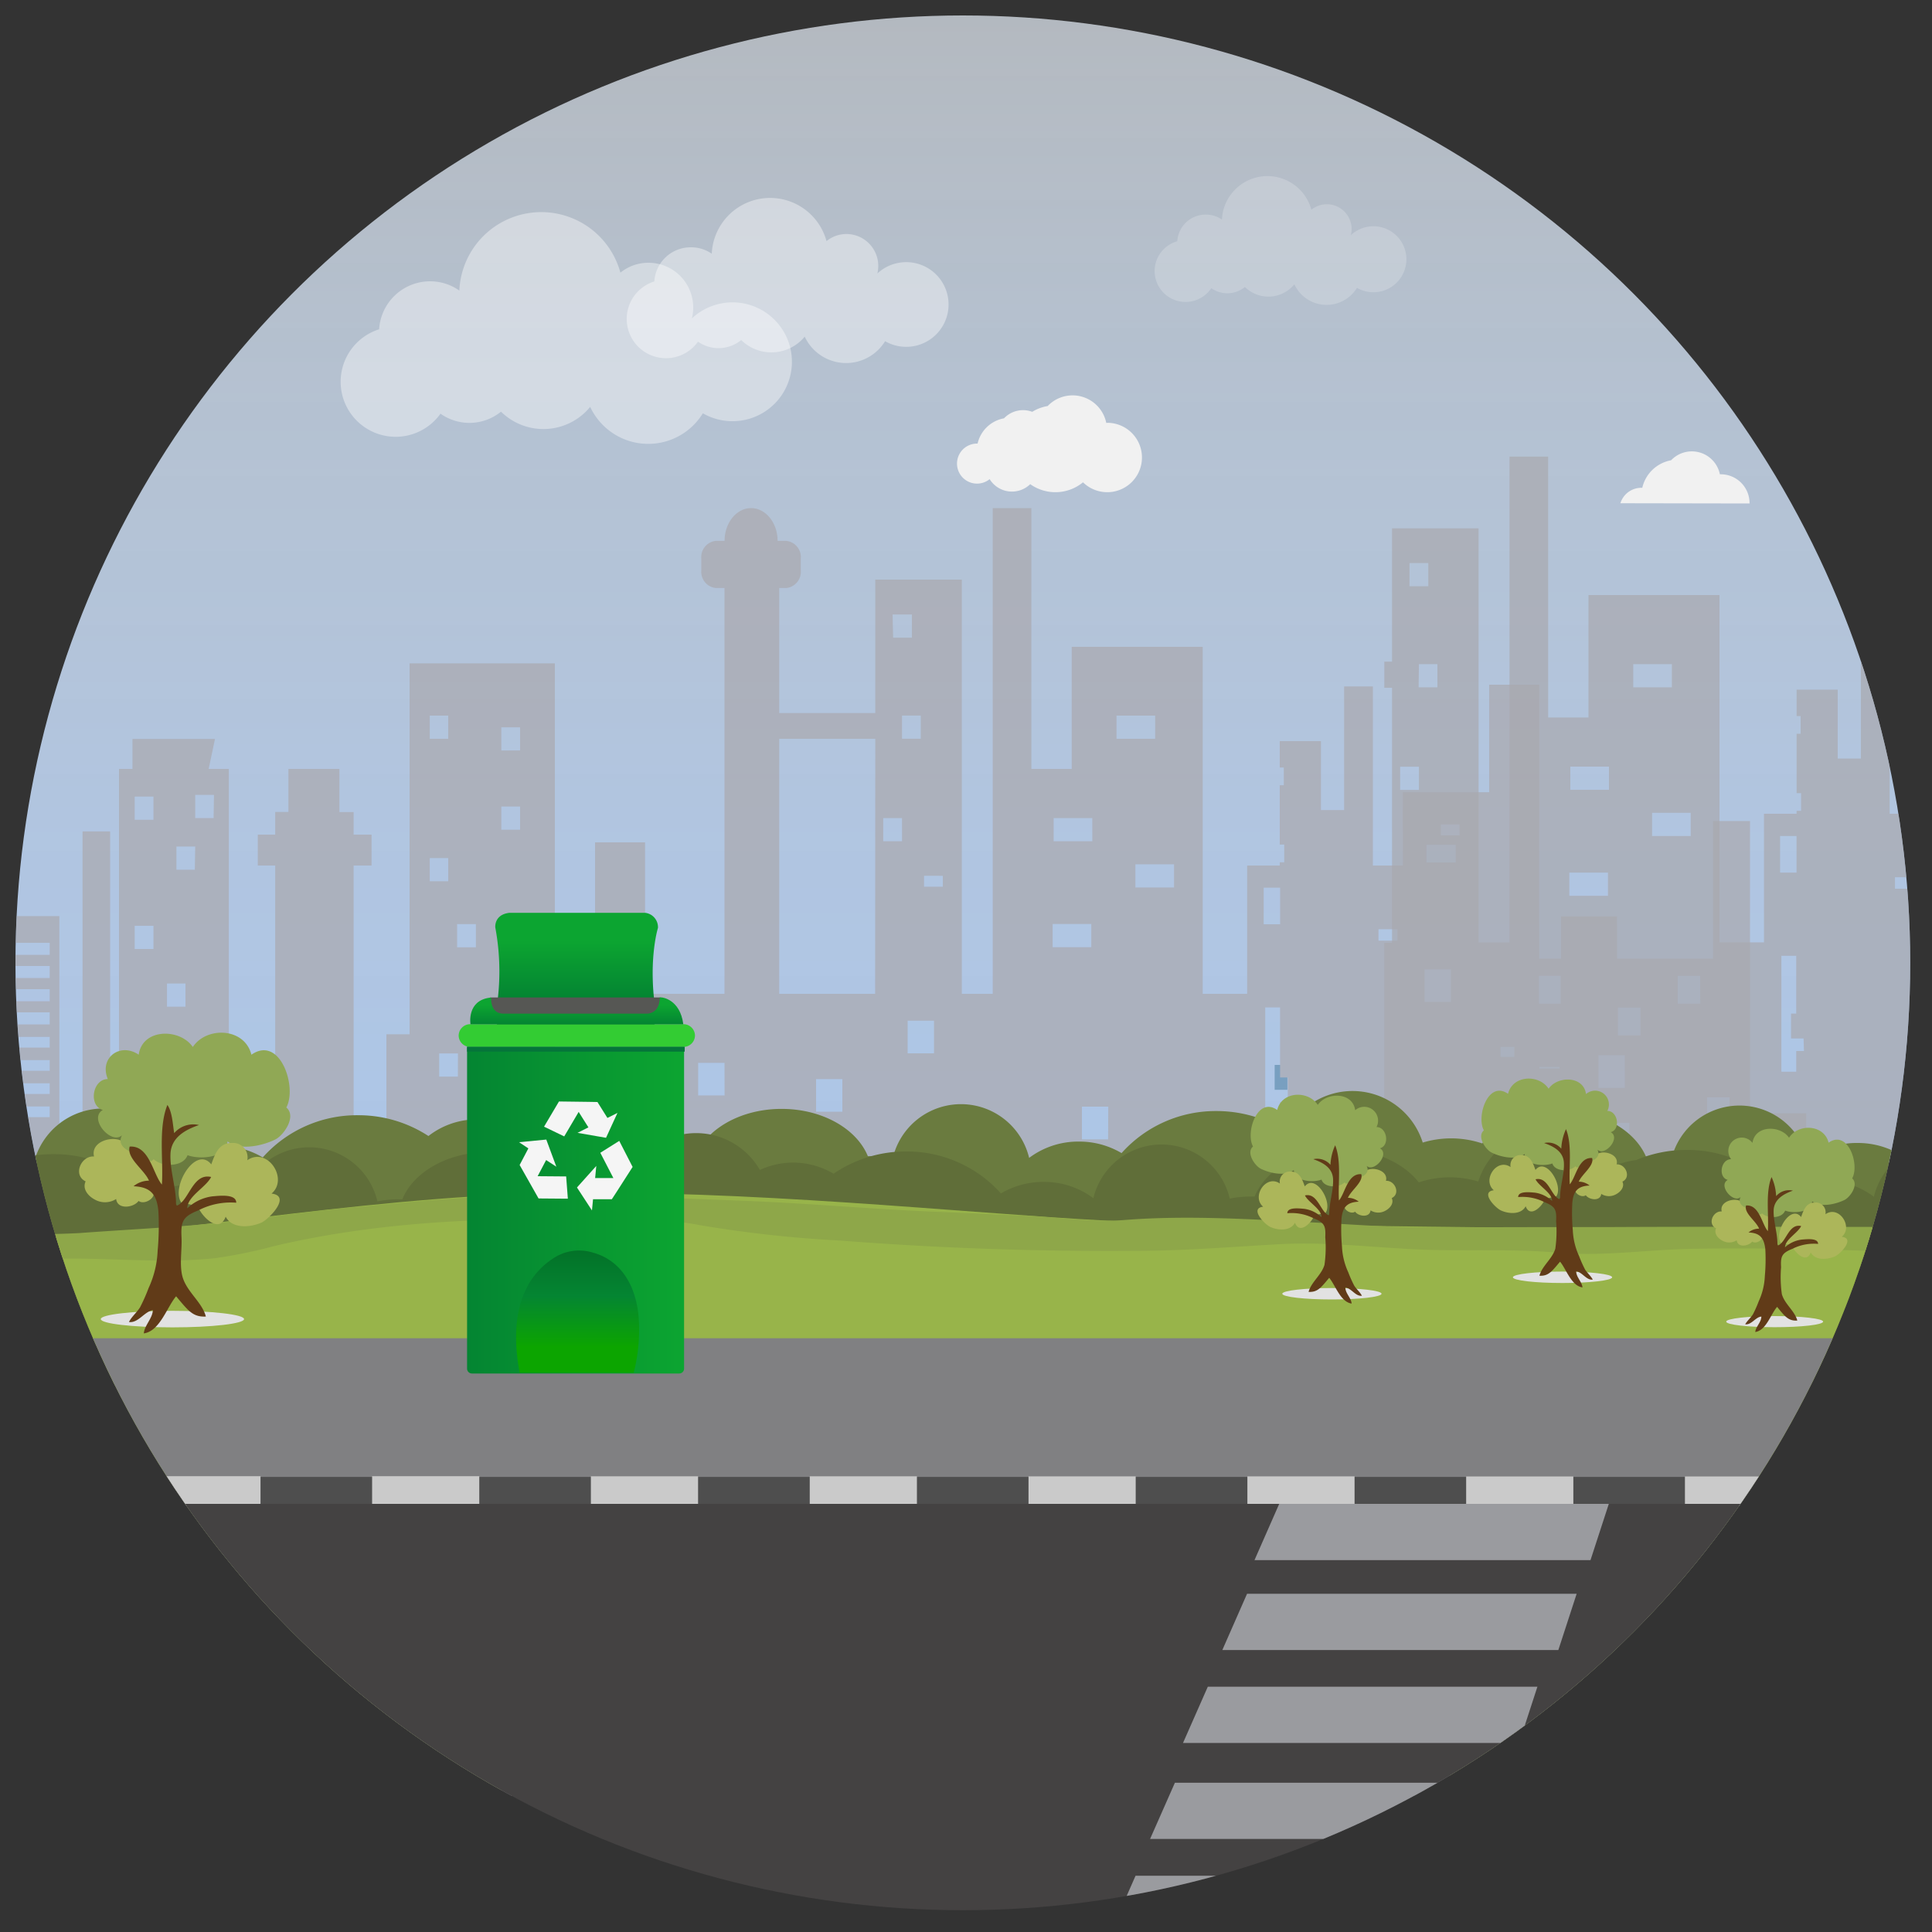
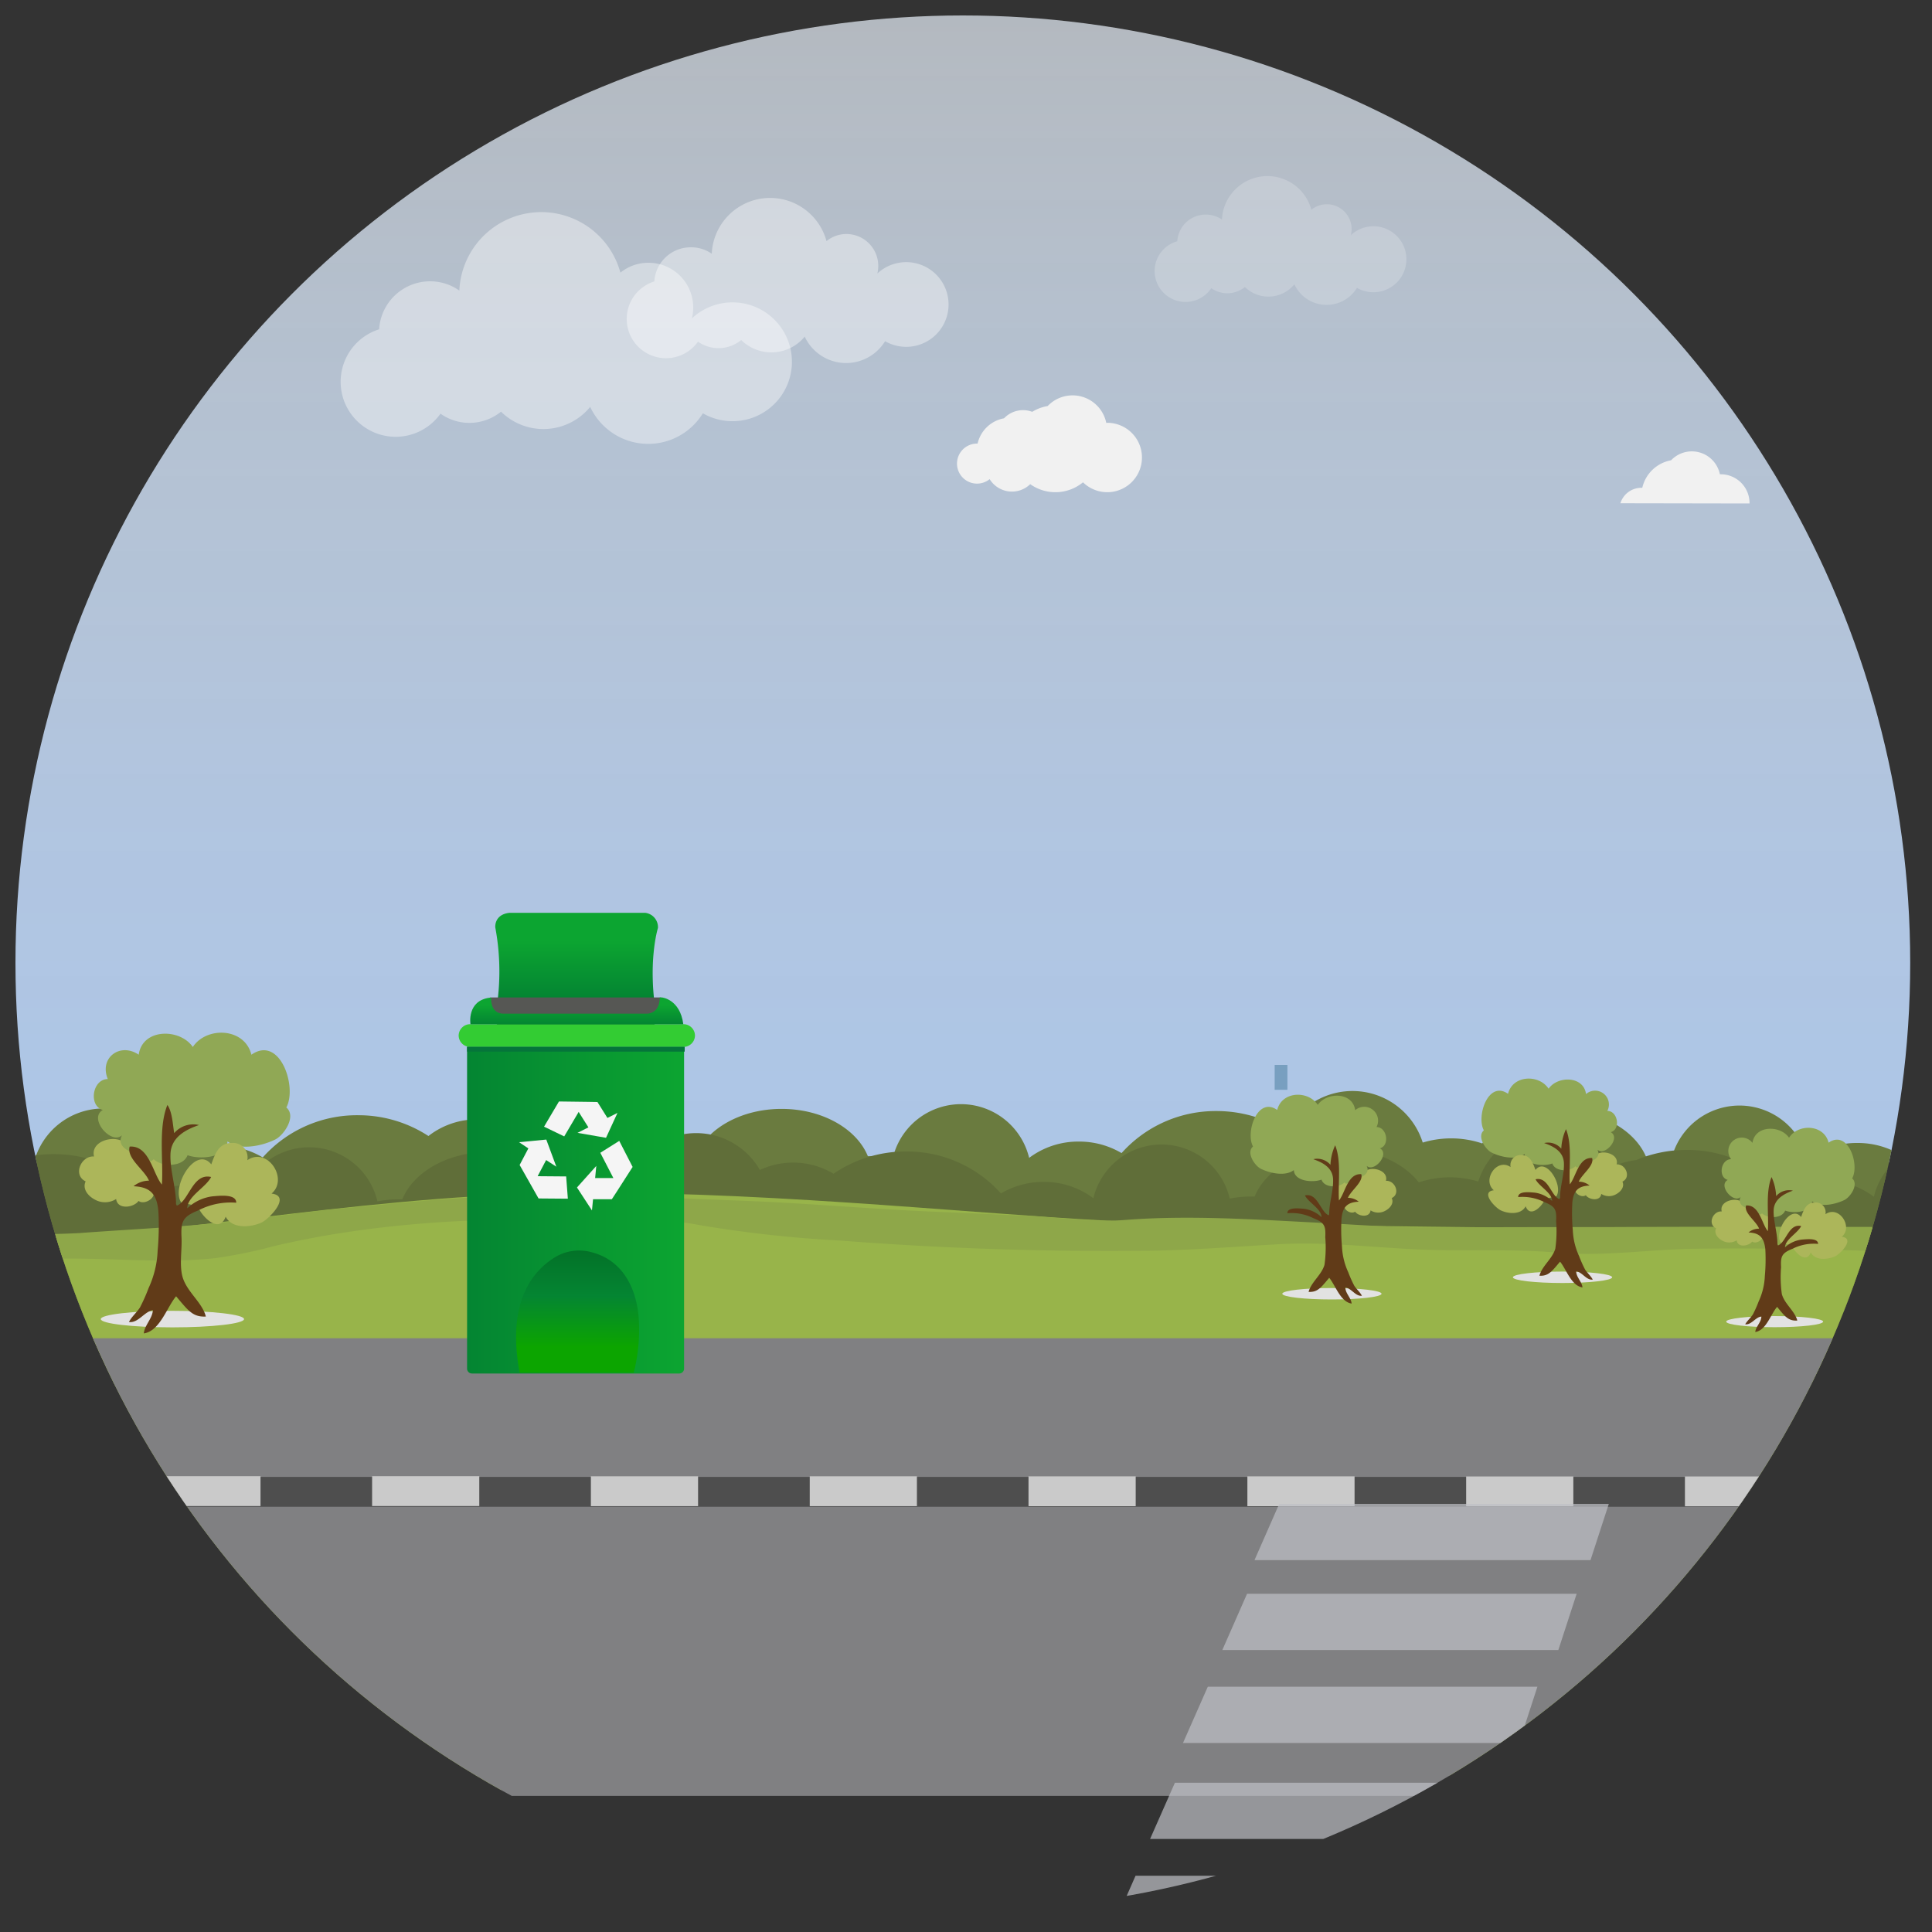
<svg xmlns="http://www.w3.org/2000/svg" viewBox="0 0 250 250">
  <rect x="0" y="0" width="250" height="250" fill="#333333" stroke="none" />
  <defs>
    <style>.cls-1{fill:none;}.cls-2{isolation:isolate;}.cls-3{clip-path:url(#clip-path);}.cls-10,.cls-11,.cls-12,.cls-18,.cls-19,.cls-4,.cls-9{fill-rule:evenodd;}.cls-4{fill:url(#Degradado_sin_nombre_38);}.cls-24,.cls-5,.cls-8{opacity:0.7;}.cls-6{fill:#618eaf;}.cls-7,.cls-8{fill:#a9a8ae;}.cls-9{fill:#6a7b3f;}.cls-10{fill:#606e39;}.cls-11{fill:#98b44a;}.cls-12{fill:#8ea749;}.cls-13{fill:#f1f1f1;}.cls-14{fill:#e2e2e2;mix-blend-mode:multiply;}.cls-15{fill:#acb65a;}.cls-16{fill:#90a855;}.cls-17{fill:#613b18;}.cls-18,.cls-19{fill:#fff;}.cls-18{opacity:0.2;}.cls-19{opacity:0.4;}.cls-20{fill:#808082;}.cls-21{fill:#4e4e4e;}.cls-22{fill:#cacaca;}.cls-23{fill:#444242;}.cls-24{fill:#c0c1c7;}.cls-25{fill:url(#linear-gradient);}.cls-26{fill:#565754;}.cls-27{fill:url(#linear-gradient-2);}.cls-28{fill:#3c3;}.cls-29{fill:#f5f5f5;}.cls-30{fill:url(#linear-gradient-3);}.cls-31{fill:#05753a;}.cls-32{fill:url(#linear-gradient-4);}</style>
    <clipPath id="clip-path">
      <circle class="cls-1" cx="124.59" cy="124.59" r="122.59" />
    </clipPath>
    <linearGradient id="Degradado_sin_nombre_38" x1="-2824.89" y1="130.61" x2="-2824.89" y2="-62.05" gradientTransform="translate(4049.46 17.37) scale(1.39 1.02)" gradientUnits="userSpaceOnUse">
      <stop offset="0" stop-color="#adc6e7" />
      <stop offset="0.21" stop-color="#b7cdea" stop-opacity="0.95" />
      <stop offset="0.56" stop-color="#d3e1f2" stop-opacity="0.81" />
      <stop offset="1" stop-color="#fff" stop-opacity="0.6" />
    </linearGradient>
    <linearGradient id="linear-gradient" x1="74.56" y1="133.06" x2="74.56" y2="118.13" gradientUnits="userSpaceOnUse">
      <stop offset="0" stop-color="#045932" />
      <stop offset="0.27" stop-color="#048532" />
      <stop offset="0.76" stop-color="#0ca531" />
    </linearGradient>
    <linearGradient id="linear-gradient-2" x1="88.52" y1="156.59" x2="60.44" y2="156.59" gradientUnits="userSpaceOnUse">
      <stop offset="0" stop-color="#0ca531" />
      <stop offset="1" stop-color="#048532" />
    </linearGradient>
    <linearGradient id="linear-gradient-3" x1="74.78" y1="177.63" x2="74.78" y2="161.82" gradientUnits="userSpaceOnUse">
      <stop offset="0.21" stop-color="#0ca500" />
      <stop offset="0.63" stop-color="#048532" />
      <stop offset="1" stop-color="#037228" />
    </linearGradient>
    <linearGradient id="linear-gradient-4" x1="74.62" y1="129.07" x2="74.62" y2="132.5" gradientUnits="userSpaceOnUse">
      <stop offset="0.28" stop-color="#0ca531" />
      <stop offset="1" stop-color="#048532" />
    </linearGradient>
  </defs>
  <title>img2</title>
  <g class="cls-2">
    <g id="Capa_1" data-name="Capa 1">
      <g class="cls-3">
        <path class="cls-4" d="M-9.48-45.85c0,.42.07.84.1,1.25C-6-2.42-4.12,39.66-5.16,81.95c-.56,22.87-1,45.7-2.3,68.48H257.29c.31-4.32.63-8.61.76-12.82,1.38-42.64,4.69-85.2,7.39-127.78,1.18-18.54,1.91-37.11,2.81-55.68Z" />
        <g class="cls-5">
          <rect class="cls-6" x="164.94" y="137.8" width="1.65" height="3.22" />
-           <path class="cls-7" d="M235.09,151h-1.37v-6.94h-7.27V106.24h-4.78v17.81H209.24v-5.47H202v5.47h-2.83V88.6H192.7v13.91H181.53V112h-3.88V88.82h-3.72v16h-3V95.9H165.6v3.42h.52v2.29h-.52v7.68h.58v2.29h-.58V112h-4.22V128.6h-5.75V83.7H138.68V99.5h-5.22V65.75h-5V128.6h-4V75H113.26V92.27H100.83V76.09h.93a2.11,2.11,0,0,0,1.86-2.3v-1.5a2.11,2.11,0,0,0-1.86-2.3h-1.14c0-2.34-1.54-4.24-3.43-4.24s-3.43,1.9-3.43,4.24H92.61a2.11,2.11,0,0,0-1.86,2.3v1.5a2.11,2.11,0,0,0,1.86,2.3h1.14V128.6H83.47V109H77v38.32H71.8V85.83H53v48H50v13.5H45.76V112h2.32v-4H45.76v-2.92H43.92V99.5h-6.6v5.57H35.61V108H33.36v4h2.25v35.41h-6V99.5H27l.82-3.88H17.14V99.5H15.4v47.87H14.25V107.59H10.68v39.78h-3V118.54H.57v28.83h-2.9V112.62H-7v-9.41H-18.78v38.41h-1.11V116.74h-9.17v24.88h-2v7.56h-2.55V128.77h-7.51v7.18h-2.31V120.61h-2.22v28.57H-47.4V124.83h-3.17v2h.31v1.37h-.31v4.58h.85v1.37h-.85v8.06h1.08v.64h-1.08v7.88H-50v1.92h-.57v15.53h20.49v2.26H210.76v-1.81h24.33ZM-43,138.84h2.26v1.37H-43Zm-.06,6.23h2.26v1.37H-43Zm3.27,12.66h-1.55v-1.92h1.55Zm.49-24.92H-37v1.37h-2.26Zm3.38,10.11h-2.26v-1.37h2.26Zm22-32.73h1.57v1.95h-1.57Zm0,9.91h1.57V122h-1.57Zm0,9.91h1.57V132h-1.57Zm0,9.91h1.57v1.95h-1.57Zm-3.5-34.05h1.57v1.95h-1.57Zm0,9.91h1.57v1.94h-1.57Zm0,9.91h1.57v1.94h-1.57Zm0,9.91h.29v1.95h-.29Zm-1.34,7.34v2.15h-1.11v-2.15Zm-4.94,3.61v-1.17h.95v1.17Zm0-28.42h2.25v2.78h-2.25Zm0,5.13h2.25V126h-2.25Zm0,5.13h2.25v2.78h-2.25Zm0,5.13h2.25v2.78h-2.25Zm0,5.13h2.25v2.78h-2.25Zm-4.14-20.51h2.25v2.78h-2.25Zm0,5.13h2.25V126h-2.25Zm0,5.13h2.25v2.78h-2.25Zm0,5.13h2.25v2.78h-2.25Zm-2.78,9.43h1.58v2.15h-1.58Zm.09,13.84V150h.46v6.8Zm21.69-10.57h-1.57v-1.94h1.57Zm0-9.91h-1.57v-1.95h1.57Zm0-9.91h-1.57v-1.95h1.57Zm0-9.91h-1.57v-1.95h1.57Zm3.5,24.15H-6.93v-1.94h1.57Zm0-9.91H-6.93v-1.94h1.57Zm0-9.91H-6.93v-1.94h1.57ZM6.43,144.56h-5v-1.38h5Zm0-3h-5v-1.38h5Zm0-3h-5v-1.38h5Zm0-3h-5v-1.38h5Zm0-3h-5V131h5Zm0-3h-5V128h5Zm0-3h-5V125h5Zm0-3h-5V122h5Zm13.43-.76H17.43v-3h2.43Zm0-16.72H17.43v-3h2.43ZM24,130.27H21.61v-3H24Zm1.21-17.73H22.83v-3h2.43Zm2.43-6.68H25.26v-3h2.43ZM55.61,92.6H58v3H55.61Zm0,18.43H58v3H55.61Zm3.64,28.28H56.83v-3h2.43Zm2.33-16.73H59.15v-3h2.43Zm5.72-15.21H64.87v-3H67.3Zm0-10.26H64.87v-3H67.3Zm16.58,50.32H80.46V143.2h3.41Zm9.88-5.68H90.34v-4.22h3.41ZM109,143.86H105.6v-4.23H109Zm4.24-15.26H100.83v-33h12.43Zm2.26-49.09H118v3h-2.43Zm1.22,29.35h-2.43v-3h2.43Zm0-16.27h2.43v3h-2.43Zm4.14,43.71h-3.41v-4.22h3.41ZM122,114.74h-2.43v-1.41H122Zm14.34-8.88h5v3h-5Zm-.13,13.71h5v3h-5Zm7.18,27.86H140V143.2h3.41Zm1.09-54.83h5v3h-5Zm7.44,22.24h-5v-3h5Zm47.28,23.43v-.22h2.6v.22Zm2.76-12v3.61h-2.82v-3.61Zm-6,10.5h-1.79v-1.3h1.79Zm-11.37-27.45h3.78v2.29h-3.78Zm-3.76,10.92v1.48h-2.45v-1.48Zm-17.31-5.37h2.13v4.73h-2.13Zm.2,15.49h1.92v9.07h1v3.22h-1v2.68h-1.92Zm47.1,18.54h0v-1.49h-1.84v-2.12h1.86Zm1.46-14.91h-2.92v-3.61h2.92Zm7.74-4.1h-2.92v-3.61H220Zm3.79,15.71h-2.92V142h2.92Z" />
        </g>
-         <path class="cls-8" d="M300.59,144.39v-6.94h-7.27V99.59h-4.78V117.4H276.11v-5.47h-7.27v5.47H266V81.95h-6.43V95.85H248.4v9.45h-3.88V82.16H240.8v16h-3V89.24h-5.32v3.42H233v2.29h-.52v7.68h.58v2.29h-.58v.38h-4.22v16.64H222.5V77H205.55V92.84h-5.22V59.09h-5v62.86h-4V68.37H180.13V85.61h-1V89h1v33h-1v41.87h98.52V162H302V144.39ZM182.39,72.86h2.43v3h-2.43Zm1.22,29.35h-2.43v-3h2.43Zm0-16.27H186v3h-2.43Zm4.14,43.71h-3.41v-4.22h3.41Zm1.12-21.56h-2.43v-1.41h2.43ZM203.2,99.2h5v3h-5Zm-.13,13.71h5v3h-5Zm7.18,27.86h-3.41v-4.23h3.41Zm1.09-54.83h5v3h-5Zm7.44,22.24h-5v-3h5Zm11.56,0h2.13v4.73h-2.13ZM233.43,136h-1v2.68h-1.92v-15h1.92v7.48h-.67v3.22h1.62ZM247.66,115h-2.45v-1.49h2.45Zm7.54-10.11h-3.78v-2.29h3.78Zm7.58,25.16H261v-1.3h1.79Zm5.88,1.53h-2.6v-.22h2.6Zm.16-8.42H266v-3.61h2.82Zm8.83,19h0v-1.49h-1.84V138.6h1.86Zm1.46-14.91h-2.92v-3.61h2.92Zm7.74-4.1h-2.92v-3.61h2.92Zm3.79,15.71h-2.92V135.3h2.92Z" />
-         <path class="cls-9" d="M281.09,142.61a9.35,9.35,0,0,0-4,3.73,10.21,10.21,0,0,0-9.53.49,16.55,16.55,0,0,0-9.4-2.88,16.32,16.32,0,0,0-12.29,5.44,10.74,10.74,0,0,0-5.52-1.49,10.56,10.56,0,0,0-6.44,2.11,9.07,9.07,0,0,0-17.65.05,13.8,13.8,0,0,0-2.73-.27h-.49c-1.44-3.54-5.89-6.12-11.16-6.12-4.31,0-8.07,1.72-10.08,4.29a12.67,12.67,0,0,0-7.7-.11,9.53,9.53,0,0,0-17.35-1.9,10.14,10.14,0,0,0-2.7-.82,16.72,16.72,0,0,0-6.63-1.36,16.32,16.32,0,0,0-12.29,5.44,10.74,10.74,0,0,0-5.52-1.49,10.56,10.56,0,0,0-6.44,2.11,9.07,9.07,0,0,0-17.65.05,13.79,13.79,0,0,0-2.73-.27h-.49c-1.44-3.54-5.89-6.12-11.16-6.12-4.31,0-8.07,1.72-10.08,4.29a12.67,12.67,0,0,0-7.7-.11A9.53,9.53,0,0,0,66,145.79,10.21,10.21,0,0,0,55.44,147a16.57,16.57,0,0,0-9.1-2.69A16.32,16.32,0,0,0,34,149.77a10.74,10.74,0,0,0-5.52-1.49,10.56,10.56,0,0,0-6.44,2.11,9.27,9.27,0,0,0-8.82-6.95,9.27,9.27,0,0,0-8.83,7,13.8,13.8,0,0,0-2.73-.27H1.21c-1.44-3.54-5.89-6.12-11.16-6.12-4.31,0-8.07,1.72-10.08,4.29a12.58,12.58,0,0,0-4-.66,12.59,12.59,0,0,0-3.68.54,9.4,9.4,0,0,0-9.07-6.66l-.25,0q-.07,7.07-.18,14.16c-.09,5.49-.05,10.94.06,16.39,24.45,1.27,51.85,2.22,83.52,2.22,39.56,0,63.31-.54,111.11-.54a16.52,16.52,0,0,0,9.76-3.14v-4.93c33.45.31,68.54,3.74,113.75,6.18Q281,157.26,281.09,142.61Z" />
+         <path class="cls-9" d="M281.09,142.61a9.35,9.35,0,0,0-4,3.73,10.21,10.21,0,0,0-9.53.49,16.55,16.55,0,0,0-9.4-2.88,16.32,16.32,0,0,0-12.29,5.44,10.74,10.74,0,0,0-5.52-1.49,10.56,10.56,0,0,0-6.44,2.11,9.07,9.07,0,0,0-17.65.05,13.8,13.8,0,0,0-2.73-.27h-.49c-1.44-3.54-5.89-6.12-11.16-6.12-4.31,0-8.07,1.72-10.08,4.29a12.67,12.67,0,0,0-7.7-.11,9.53,9.53,0,0,0-17.35-1.9,10.14,10.14,0,0,0-2.7-.82,16.72,16.72,0,0,0-6.63-1.36,16.32,16.32,0,0,0-12.29,5.44,10.74,10.74,0,0,0-5.52-1.49,10.56,10.56,0,0,0-6.44,2.11,9.07,9.07,0,0,0-17.65.05,13.79,13.79,0,0,0-2.73-.27h-.49c-1.44-3.54-5.89-6.12-11.16-6.12-4.31,0-8.07,1.72-10.08,4.29a12.67,12.67,0,0,0-7.7-.11A9.53,9.53,0,0,0,66,145.79,10.21,10.21,0,0,0,55.44,147a16.57,16.57,0,0,0-9.1-2.69A16.32,16.32,0,0,0,34,149.77a10.74,10.74,0,0,0-5.52-1.49,10.56,10.56,0,0,0-6.44,2.11,9.27,9.27,0,0,0-8.82-6.95,9.27,9.27,0,0,0-8.83,7,13.8,13.8,0,0,0-2.73-.27H1.21a12.58,12.58,0,0,0-4-.66,12.59,12.59,0,0,0-3.68.54,9.4,9.4,0,0,0-9.07-6.66l-.25,0q-.07,7.07-.18,14.16c-.09,5.49-.05,10.94.06,16.39,24.45,1.27,51.85,2.22,83.52,2.22,39.56,0,63.31-.54,111.11-.54a16.52,16.52,0,0,0,9.76-3.14v-4.93c33.45.31,68.54,3.74,113.75,6.18Q281,157.26,281.09,142.61Z" />
        <path class="cls-10" d="M281,150a14.6,14.6,0,0,0-6.49-1.48c-5.27,0-9.72,2.58-11.16,6.12h-.49a13.79,13.79,0,0,0-2.73.27,9.07,9.07,0,0,0-17.65-.05,10.56,10.56,0,0,0-6.44-2.11,10.74,10.74,0,0,0-5.52,1.49,16.32,16.32,0,0,0-12.29-5.44,16.73,16.73,0,0,0-6.51,1.31,10.14,10.14,0,0,0-3.08.88,9.53,9.53,0,0,0-17.35,1.9,12.67,12.67,0,0,0-7.7.11c-2-2.56-5.78-4.29-10.08-4.29-5.27,0-9.72,2.58-11.16,6.12h-.49a13.8,13.8,0,0,0-2.73.27,9.07,9.07,0,0,0-17.65-.05,10.56,10.56,0,0,0-6.44-2.11,10.74,10.74,0,0,0-5.52,1.49A16.32,16.32,0,0,0,117.26,149a16.55,16.55,0,0,0-9.4,2.88,10.21,10.21,0,0,0-9.53-.49A9.53,9.53,0,0,0,81,153.25a12.67,12.67,0,0,0-7.7.11c-2-2.56-5.78-4.29-10.08-4.29-5.27,0-9.72,2.58-11.16,6.12h-.49a13.79,13.79,0,0,0-2.73.27,9.07,9.07,0,0,0-17.65-.05,10.56,10.56,0,0,0-6.44-2.11,10.74,10.74,0,0,0-5.52,1.49,16.32,16.32,0,0,0-12.29-5.44A16.57,16.57,0,0,0-2.2,152a10.17,10.17,0,0,0-6.28-2.17,10.16,10.16,0,0,0-4.31,1A9.47,9.47,0,0,0-21.06,146a9.4,9.4,0,0,0-9.07,6.66,12.59,12.59,0,0,0-3.67-.54,12.58,12.58,0,0,0-3.39.47c0,1,0,2.07,0,3.1-.13,7.85,0,15.64.24,23.43,13.81.11,27.5.2,43.91.2,92.94,0,149.22-8.17,201.6-8.62v4.93a16.52,16.52,0,0,0,9.76,3.14c25.81,0,44.61.16,62.67.3Q281,164.57,281,150Z" />
        <path class="cls-11" d="M280.92,198.51q0-20.07.08-40.15c-16.15.29-40.79.53-61.31.71-29.38-.25-67.26-.63-76.48-1.12-18.93-1-46.55-4.06-72.12-3.55S17.9,160.48,5.62,160c-7.54-.31-25.11-2-42.87-3.78-.21,13.93.36,27.66,1,41.56.08,1.8.14,33.6.18,35.4l255.8-3.95,61.27.95C280.94,229.62,280.92,199.06,280.92,198.51Z" />
        <path class="cls-12" d="M281,158.66c-7.83.15-15.67.08-23.5.12-16.47,0-32.78-.08-49.26,0q-11.71,0-23.43.05c-4.72,0-9.48-.37-14.2-.61-8.28-.42-16.76-1-25-.36-4.15.34-8.55-.34-12.71-.53s-8.39-.4-12.59-.56c-8.09-.36-16-1.08-24.11-1.39-11.16-.43-22.33-.93-33.5-.5-5.61.22-11.21.83-16.81,1.33-4.89.43-9.76,1.14-14.64,1.72-7,.82-14,1.11-21,1.63a101.32,101.32,0,0,1-20.41-1c-1.56-.2-3.11-.44-4.66-.64-7.46-.95-15-1-22.43-1.66q0,2.55,0,5.08c8.71.86,17.44,1.51,26.2,1.75,6.74.19,13.44-.2,20.17-.23,6.13,0,12.6.6,18.68-.05a62.7,62.7,0,0,0,7.64-1.56c12-2.83,24.39-3.59,36.7-3.5,6,0,12.55-.36,18.39.78a159.09,159.09,0,0,0,18.22,2q19,1.47,38.11,1.33c6.16,0,12.31-.5,18.46-.85s12,.38,18,.66,12.26-.12,18.28.43c5.61.52,11.58-.4,17.26-.5,12.35-.22,24.7.32,37,.75,8.37.29,16.75.52,25.13.44Q281,160.68,281,158.66Z" />
        <path class="cls-13" d="M143.28,54.72h-.13a4.45,4.45,0,0,0-7.58-2.18,5.59,5.59,0,0,0-2,.75,3.39,3.39,0,0,0-3.65.84,4.29,4.29,0,0,0-3.42,3.27h-.11A2.59,2.59,0,1,0,128.06,62a3.39,3.39,0,0,0,5.25.65,5.62,5.62,0,0,0,6.83-.24,4.49,4.49,0,1,0,3.14-7.7Z" />
        <path class="cls-13" d="M226.39,65.15s0,0,0-.05a3.73,3.73,0,0,0-3.73-3.73h-.11a3.7,3.7,0,0,0-6.31-1.81,4.68,4.68,0,0,0-3.73,3.56h-.12a2.83,2.83,0,0,0-2.71,2Z" />
        <g id="_Grupo_" data-name="&lt;Grupo&gt;">
          <ellipse id="_Trazado_" data-name="&lt;Trazado&gt;" class="cls-14" cx="202.19" cy="165.28" rx="6.42" ry="0.74" />
          <path class="cls-15" d="M203.72,153.4c-.48.17-1.59-.34-1-.81-.78-.91-.26-3.24,1.14-3.17-.27-.66.54-1.19,1.09-1.28.95-.16,1.4.43,1.74,1.17.93-.5,2.83.08,2.5,1.36,1.16-.09,1.93,1.67.75,2.23.32.69-.24,1.33-.83,1.64a1.86,1.86,0,0,1-1.91-.05c-.11,1-1.58.78-2,.17-.51.38-1.5-.23-1.35-.75Z" />
          <path class="cls-16" d="M203.87,150.91c-.72.71-2.62.75-3-.36-1,.4-3.5.29-3.58-1.23-1.09.85-3.1.41-4.28-.18-.77-.38-1.93-2.08-1-2.87-1-1.84.57-6.52,3.13-4.73.6-2.44,4-2.56,5.25-.66,1.15-1.68,4.52-1.69,4.84.69a1.79,1.79,0,0,1,2.76,2.18c1.37,0,1.75,2.4.44,2.75,1.33.74-.75,3.17-1.72,2.27.64,1.22-1.26,1.78-2.12,1.77a3.88,3.88,0,0,1,0,.44,2.48,2.48,0,0,0-.55.11Z" />
          <path class="cls-15" d="M199.92,155.15c-.31.9-1.91,2.54-2.5.94-.58,1.12-2.22,1-3.2.54-.72-.32-2.72-2.4-.92-2.61-1.55-1.32.38-4.23,2.17-3a1.3,1.3,0,0,1,1.38-1.55c1.17,0,1.5,1,1.84,1.92,1.36-1.73,3.64,2,2.7,3.41Z" />
          <path class="cls-17" d="M201.87,155c0-1.53.56-3,.5-4.5s-1.33-2.16-2.56-2.59a2.24,2.24,0,0,1,2.22.73,6.72,6.72,0,0,1,.61-2.53c.83,2.06.35,4.93.49,7.14.8-.93,1.12-3.53,2.89-3.4.3,1-1.33,2.08-1.73,3.06a2.16,2.16,0,0,1,1.4.5c-1.54.06-2.09.74-2.23,2.2a24.1,24.1,0,0,0,.06,3.57,8.82,8.82,0,0,0,.81,3.35,15.84,15.84,0,0,0,.77,1.73c.28.46.78.87,1,1.32-.83.11-1.37-1-2.14-1.06,0,.75.75,1.34.81,2.07-1.45-.2-2.1-2.38-2.9-3.33-1.07,1.26-1.49,1.88-2.67,1.82.34-1.28,1.67-2.17,2.06-3.51a16.21,16.21,0,0,0,.1-3.57c.07-1.42-.08-1.88-1.5-2.44a6.3,6.3,0,0,0-3.41-.66c0-.82,1.56-.62,2.16-.57a4,4,0,0,1,2.23,1.08c0-1.07-1.7-1.9-2.14-2.81,1.66-.38,2,2.16,3.08,2.57Z" />
        </g>
        <g id="_Grupo_2" data-name="&lt;Grupo&gt;">
          <ellipse id="_Trazado_2" data-name="&lt;Trazado&gt;" class="cls-14" cx="172.35" cy="167.41" rx="6.42" ry="0.74" />
          <path class="cls-15" d="M173.87,155.53c-.48.17-1.59-.34-1-.81-.78-.91-.26-3.24,1.14-3.17-.27-.66.54-1.19,1.09-1.28.95-.16,1.4.43,1.74,1.17.93-.5,2.83.08,2.5,1.36,1.16-.09,1.93,1.67.75,2.23.32.69-.24,1.33-.83,1.64a1.86,1.86,0,0,1-1.91-.05c-.11,1-1.58.78-2,.17-.51.38-1.5-.23-1.35-.75Z" />
          <path class="cls-16" d="M174,153c-.72.71-2.62.75-3-.36-1,.4-3.5.29-3.58-1.23-1.09.85-3.1.41-4.28-.18-.77-.38-1.93-2.08-1-2.87-1-1.84.57-6.52,3.13-4.73.6-2.44,4-2.56,5.25-.66,1.15-1.68,4.52-1.69,4.84.69a1.79,1.79,0,0,1,2.76,2.18c1.37,0,1.75,2.4.44,2.75,1.33.74-.75,3.17-1.72,2.27.64,1.22-1.26,1.78-2.12,1.77a3.88,3.88,0,0,1,0,.44,2.48,2.48,0,0,0-.55.11Z" />
-           <path class="cls-15" d="M170.07,157.28c-.31.9-1.91,2.54-2.5.94-.58,1.12-2.22,1-3.2.54-.72-.32-2.72-2.4-.92-2.61-1.55-1.32.38-4.23,2.17-3a1.3,1.3,0,0,1,1.38-1.55c1.17,0,1.5,1,1.84,1.92,1.36-1.73,3.64,2,2.7,3.41Z" />
          <path class="cls-17" d="M172,157.09c0-1.53.56-3,.5-4.5s-1.33-2.16-2.56-2.59a2.24,2.24,0,0,1,2.22.73,6.72,6.72,0,0,1,.61-2.53c.83,2.06.35,4.93.49,7.14.8-.93,1.12-3.53,2.89-3.4.3,1-1.33,2.08-1.73,3.06a2.16,2.16,0,0,1,1.4.5c-1.54.06-2.09.74-2.23,2.2a24.1,24.1,0,0,0,.06,3.57,8.82,8.82,0,0,0,.81,3.35,15.84,15.84,0,0,0,.77,1.73c.28.46.78.87,1,1.32-.83.11-1.37-1-2.14-1.06,0,.75.75,1.34.81,2.07-1.45-.2-2.1-2.38-2.9-3.33-1.07,1.26-1.49,1.88-2.67,1.82.34-1.28,1.67-2.17,2.06-3.51a16.21,16.21,0,0,0,.1-3.57c.07-1.42-.08-1.88-1.5-2.44a6.3,6.3,0,0,0-3.41-.66c0-.82,1.56-.62,2.16-.57A4,4,0,0,1,171,157.5c0-1.07-1.7-1.9-2.14-2.81,1.66-.38,2,2.16,3.08,2.57Z" />
        </g>
        <g id="_Grupo_3" data-name="&lt;Grupo&gt;">
          <ellipse id="_Trazado_3" data-name="&lt;Trazado&gt;" class="cls-14" cx="22.31" cy="170.69" rx="9.27" ry="1.07" />
          <path class="cls-15" d="M20.12,153.55c.69.25,2.29-.48,1.4-1.16,1.12-1.31.38-4.68-1.64-4.58.4-.95-.78-1.72-1.58-1.85-1.36-.23-2,.62-2.52,1.69-1.35-.73-4.08.11-3.61,2-1.68-.13-2.79,2.41-1.09,3.22-.46,1,.35,1.92,1.2,2.36a2.68,2.68,0,0,0,2.75-.08c.16,1.42,2.28,1.13,2.9.25.74.55,2.16-.34,1.94-1.08Z" />
          <path class="cls-16" d="M19.89,150c1,1,3.78,1.08,4.38-.52,1.51.58,5.06.41,5.17-1.78,1.57,1.22,4.47.59,6.18-.25,1.11-.55,2.79-3,1.43-4.14,1.44-2.65-.82-9.41-4.52-6.83-.87-3.52-5.8-3.69-7.58-1-1.66-2.43-6.52-2.45-7,1-2.38-1.63-5.15.38-4,3.15-2,0-2.53,3.46-.64,4-1.92,1.07,1.08,4.58,2.48,3.27-.93,1.76,1.82,2.57,3.06,2.56a5.6,5.6,0,0,0-.06.64,3.58,3.58,0,0,1,.8.16Z" />
          <path class="cls-15" d="M25.6,156.08c.44,1.3,2.76,3.67,3.6,1.36.84,1.61,3.21,1.39,4.62.77,1-.46,3.92-3.46,1.32-3.76,2.24-1.91-.54-6.1-3.14-4.32a1.87,1.87,0,0,0-2-2.23c-1.68,0-2.16,1.37-2.66,2.77-2-2.5-5.25,2.9-3.89,4.93Z" />
          <path class="cls-17" d="M22.78,155.81c0-2.21-.81-4.37-.72-6.5s1.91-3.12,3.69-3.73a3.24,3.24,0,0,0-3.21,1.05c-.18-1.11-.25-2.76-.88-3.65-1.2,3-.5,7.11-.71,10.3-1.16-1.35-1.62-5.1-4.17-4.91-.44,1.51,1.92,3,2.5,4.41a3.11,3.11,0,0,0-2,.72c2.22.09,3,1.07,3.21,3.18a34.78,34.78,0,0,1-.09,5.15,12.72,12.72,0,0,1-1.17,4.84,22.85,22.85,0,0,1-1.11,2.5c-.41.66-1.13,1.25-1.43,1.9,1.2.16,2-1.37,3.09-1.53-.05,1.08-1.08,1.94-1.17,3,2.09-.29,3-3.43,4.18-4.8,1.54,1.82,2.14,2.71,3.85,2.62-.49-1.85-2.4-3.13-3-5.06-.46-1.57-.07-3.5-.15-5.15-.1-2.06.12-2.71,2.16-3.52a9.1,9.1,0,0,1,4.92-1c0-1.19-2.26-.89-3.11-.82a5.78,5.78,0,0,0-3.23,1.55c0-1.55,2.45-2.74,3.09-4.06-2.4-.55-2.86,3.12-4.44,3.71Z" />
        </g>
        <g id="_Grupo_4" data-name="&lt;Grupo&gt;">
          <ellipse id="_Trazado_4" data-name="&lt;Trazado&gt;" class="cls-14" cx="229.64" cy="171.02" rx="6.27" ry="0.72" />
          <path class="cls-15" d="M228.16,159.42c.46.17,1.55-.33.95-.79.76-.89.25-3.16-1.11-3.1.27-.64-.53-1.16-1.07-1.25-.92-.16-1.37.42-1.7,1.15-.91-.49-2.76.08-2.44,1.33-1.13-.09-1.88,1.63-.73,2.18-.31.68.24,1.3.81,1.6a1.81,1.81,0,0,0,1.86-.05c.11,1,1.54.77,2,.17.5.37,1.46-.23,1.31-.73Z" />
          <path class="cls-16" d="M228,157c.7.69,2.56.73,3-.35,1,.4,3.42.28,3.49-1.2,1.06.83,3,.4,4.18-.17.75-.37,1.89-2,1-2.8,1-1.8-.55-6.36-3.05-4.62-.59-2.38-3.92-2.5-5.12-.64-1.12-1.64-4.41-1.65-4.73.67A1.74,1.74,0,0,0,224,150c-1.34,0-1.71,2.34-.43,2.68-1.3.72.73,3.1,1.67,2.21-.63,1.19,1.23,1.74,2.07,1.73a3.79,3.79,0,0,0,0,.43,2.42,2.42,0,0,1,.54.11Z" />
          <path class="cls-15" d="M231.87,161.14c.3.88,1.87,2.48,2.44.92.57,1.09,2.17.94,3.13.52.71-.31,2.65-2.34.89-2.54,1.51-1.29-.37-4.13-2.12-2.92a1.26,1.26,0,0,0-1.35-1.51c-1.14,0-1.46.93-1.8,1.87-1.33-1.69-3.55,2-2.63,3.33Z" />
          <path class="cls-17" d="M230,161c0-1.5-.54-3-.49-4.4s1.29-2.11,2.49-2.53a2.19,2.19,0,0,0-2.17.71,6.56,6.56,0,0,0-.59-2.47c-.81,2-.34,4.81-.48,7-.78-.91-1.09-3.45-2.82-3.32-.3,1,1.3,2,1.69,3a2.1,2.1,0,0,0-1.37.49c1.5.06,2,.72,2.17,2.15a23.53,23.53,0,0,1-.06,3.48,8.61,8.61,0,0,1-.79,3.27,15.46,15.46,0,0,1-.75,1.69c-.28.45-.76.85-1,1.29.81.11,1.33-.93,2.09-1,0,.73-.73,1.31-.79,2,1.42-.2,2-2.32,2.83-3.25,1,1.23,1.45,1.84,2.61,1.77-.33-1.25-1.63-2.12-2-3.42a15.83,15.83,0,0,1-.1-3.48c-.07-1.39.08-1.83,1.46-2.38a6.15,6.15,0,0,1,3.33-.64c0-.8-1.53-.6-2.1-.56a3.91,3.91,0,0,0-2.18,1c0-1,1.66-1.85,2.09-2.75-1.62-.37-1.93,2.11-3,2.51Z" />
        </g>
        <path id="_Trazado_5" data-name="&lt;Trazado&gt;" class="cls-18" d="M156,27.77a3.67,3.67,0,0,0-3.66,3.45,4,4,0,1,0,4.4,6.07,3.6,3.6,0,0,0,4.35-.15,4.34,4.34,0,0,0,6.4-.35,4.6,4.6,0,0,0,8.1.46,4.27,4.27,0,1,0-.79-6.82,3.21,3.21,0,0,0-3.11-4,3.19,3.19,0,0,0-2,.71,5.89,5.89,0,0,0-11.57,1.27A3.64,3.64,0,0,0,156,27.77Z" />
        <path id="_Trazado_6" data-name="&lt;Trazado&gt;" class="cls-19" d="M55.65,36.4a6.61,6.61,0,0,0-6.59,6.21A7.12,7.12,0,1,0,57,53.53a6.48,6.48,0,0,0,7.83-.26,7.82,7.82,0,0,0,11.54-.62,8.29,8.29,0,0,0,14.58.83,7.69,7.69,0,1,0-1.42-12.28A5.79,5.79,0,0,0,83.91,34a5.74,5.74,0,0,0-3.63,1.28A10.61,10.61,0,0,0,59.44,37.6,6.56,6.56,0,0,0,55.65,36.4Z" />
        <path id="_Trazado_7" data-name="&lt;Trazado&gt;" class="cls-19" d="M89.37,32a4.71,4.71,0,0,0-4.7,4.42,5.08,5.08,0,1,0,5.65,7.79A4.62,4.62,0,0,0,95.91,44a5.58,5.58,0,0,0,8.22-.44,5.91,5.91,0,0,0,10.4.59,5.48,5.48,0,1,0-1-8.76,4.13,4.13,0,0,0-4-5.11,4.09,4.09,0,0,0-2.58.92,7.56,7.56,0,0,0-14.85,1.63A4.68,4.68,0,0,0,89.37,32Z" />
        <rect class="cls-20" x="-16.58" y="173.17" width="272.96" height="59.22" />
        <rect class="cls-21" x="-8.46" y="191.11" width="266.49" height="3.86" />
        <rect class="cls-22" x="19.84" y="191.02" width="13.87" height="3.86" />
        <rect class="cls-22" x="48.15" y="191.02" width="13.87" height="3.86" />
        <rect class="cls-22" x="76.46" y="191.03" width="13.87" height="3.86" />
        <rect class="cls-22" x="104.78" y="191.03" width="13.87" height="3.86" />
        <rect class="cls-22" x="133.09" y="191.04" width="13.87" height="3.86" />
        <rect class="cls-22" x="161.41" y="191.04" width="13.87" height="3.86" />
        <rect class="cls-22" x="189.72" y="191.05" width="13.87" height="3.86" />
        <rect class="cls-22" x="218.03" y="191.05" width="13.87" height="3.86" />
-         <rect class="cls-23" x="-16.58" y="194.6" width="272.96" height="59.22" />
        <polygon class="cls-24" points="165.53 194.6 162.33 201.88 205.81 201.88 208.18 194.6 165.53 194.6" />
        <polygon class="cls-24" points="161.37 206.23 158.17 213.51 201.65 213.51 204.02 206.23 161.37 206.23" />
        <polygon class="cls-24" points="156.29 218.26 153.08 225.54 196.57 225.54 198.94 218.26 156.29 218.26" />
        <polygon class="cls-24" points="152.03 230.69 148.82 237.96 192.31 237.96 194.68 230.69 152.03 230.69" />
        <polygon class="cls-24" points="146.94 242.72 143.74 250 187.22 250 189.59 242.72 146.94 242.72" />
      </g>
      <path class="cls-25" d="M85,131.81c-1.3-7.16.14-11.74.14-11.74a1.87,1.87,0,0,0-1.64-1.95H65.91c-2,.23-1.82,1.89-1.82,1.89a30.89,30.89,0,0,1-.08,11.8s.12,1.1,1.08,1.2H83.83s1.14-.17,1.14-1.2" />
      <rect class="cls-26" x="63.4" y="129.07" width="22.11" height="2.35" />
      <path class="cls-27" d="M88.52,177.1a.63.63,0,0,1-.63.63H61.07a.63.63,0,0,1-.63-.63V135.45H88.52Z" />
      <path class="cls-28" d="M89.93,134a1.49,1.49,0,0,1-1.51,1.47H60.86A1.49,1.49,0,0,1,59.35,134h0a1.49,1.49,0,0,1,1.51-1.47H88.42A1.49,1.49,0,0,1,89.93,134Z" />
      <polygon class="cls-29" points="78.6 144.66 77.31 142.6 76.17 142.58 72.33 142.53 70.4 145.79 73.01 147.05 74.88 143.88 75.35 144.63 76.14 145.88 74.73 146.59 78.42 147.23 79.9 144.01 78.6 144.66" />
      <polygon class="cls-29" points="68.37 148.6 67.24 150.75 67.8 151.74 69.69 155.08 73.48 155.11 73.26 152.23 69.57 152.2 69.98 151.42 70.67 150.11 71.99 150.97 70.69 147.46 67.16 147.8 68.37 148.6" />
      <polygon class="cls-29" points="76.74 155.18 79.17 155.18 79.79 154.23 81.86 151 80.13 147.63 77.68 149.17 79.37 152.44 78.49 152.44 77.01 152.44 77.16 150.87 74.66 153.66 76.6 156.63 76.74 155.18" />
      <path class="cls-30" d="M82,177.63a22.38,22.38,0,0,0,.66-6.9c-.24-3.88-2-7.59-6-8.66a6,6,0,0,0-5.14.81,9.72,9.72,0,0,0-3.28,3.6c-1.81,3.39-1.67,7.49-1,11.15" />
      <rect class="cls-31" x="60.44" y="135.45" width="28.16" height="0.63" />
      <path class="cls-32" d="M85.65,129.07h-.28c0,2.17-1.68,2.1-1.68,2.1H65.17c-1.82,0-1.61-2.07-1.61-2.07h.06l0,0h-.25c-3,.39-2.49,3.44-2.49,3.44H88.42C88,129.28,85.65,129.07,85.65,129.07Z" />
    </g>
  </g>
</svg>